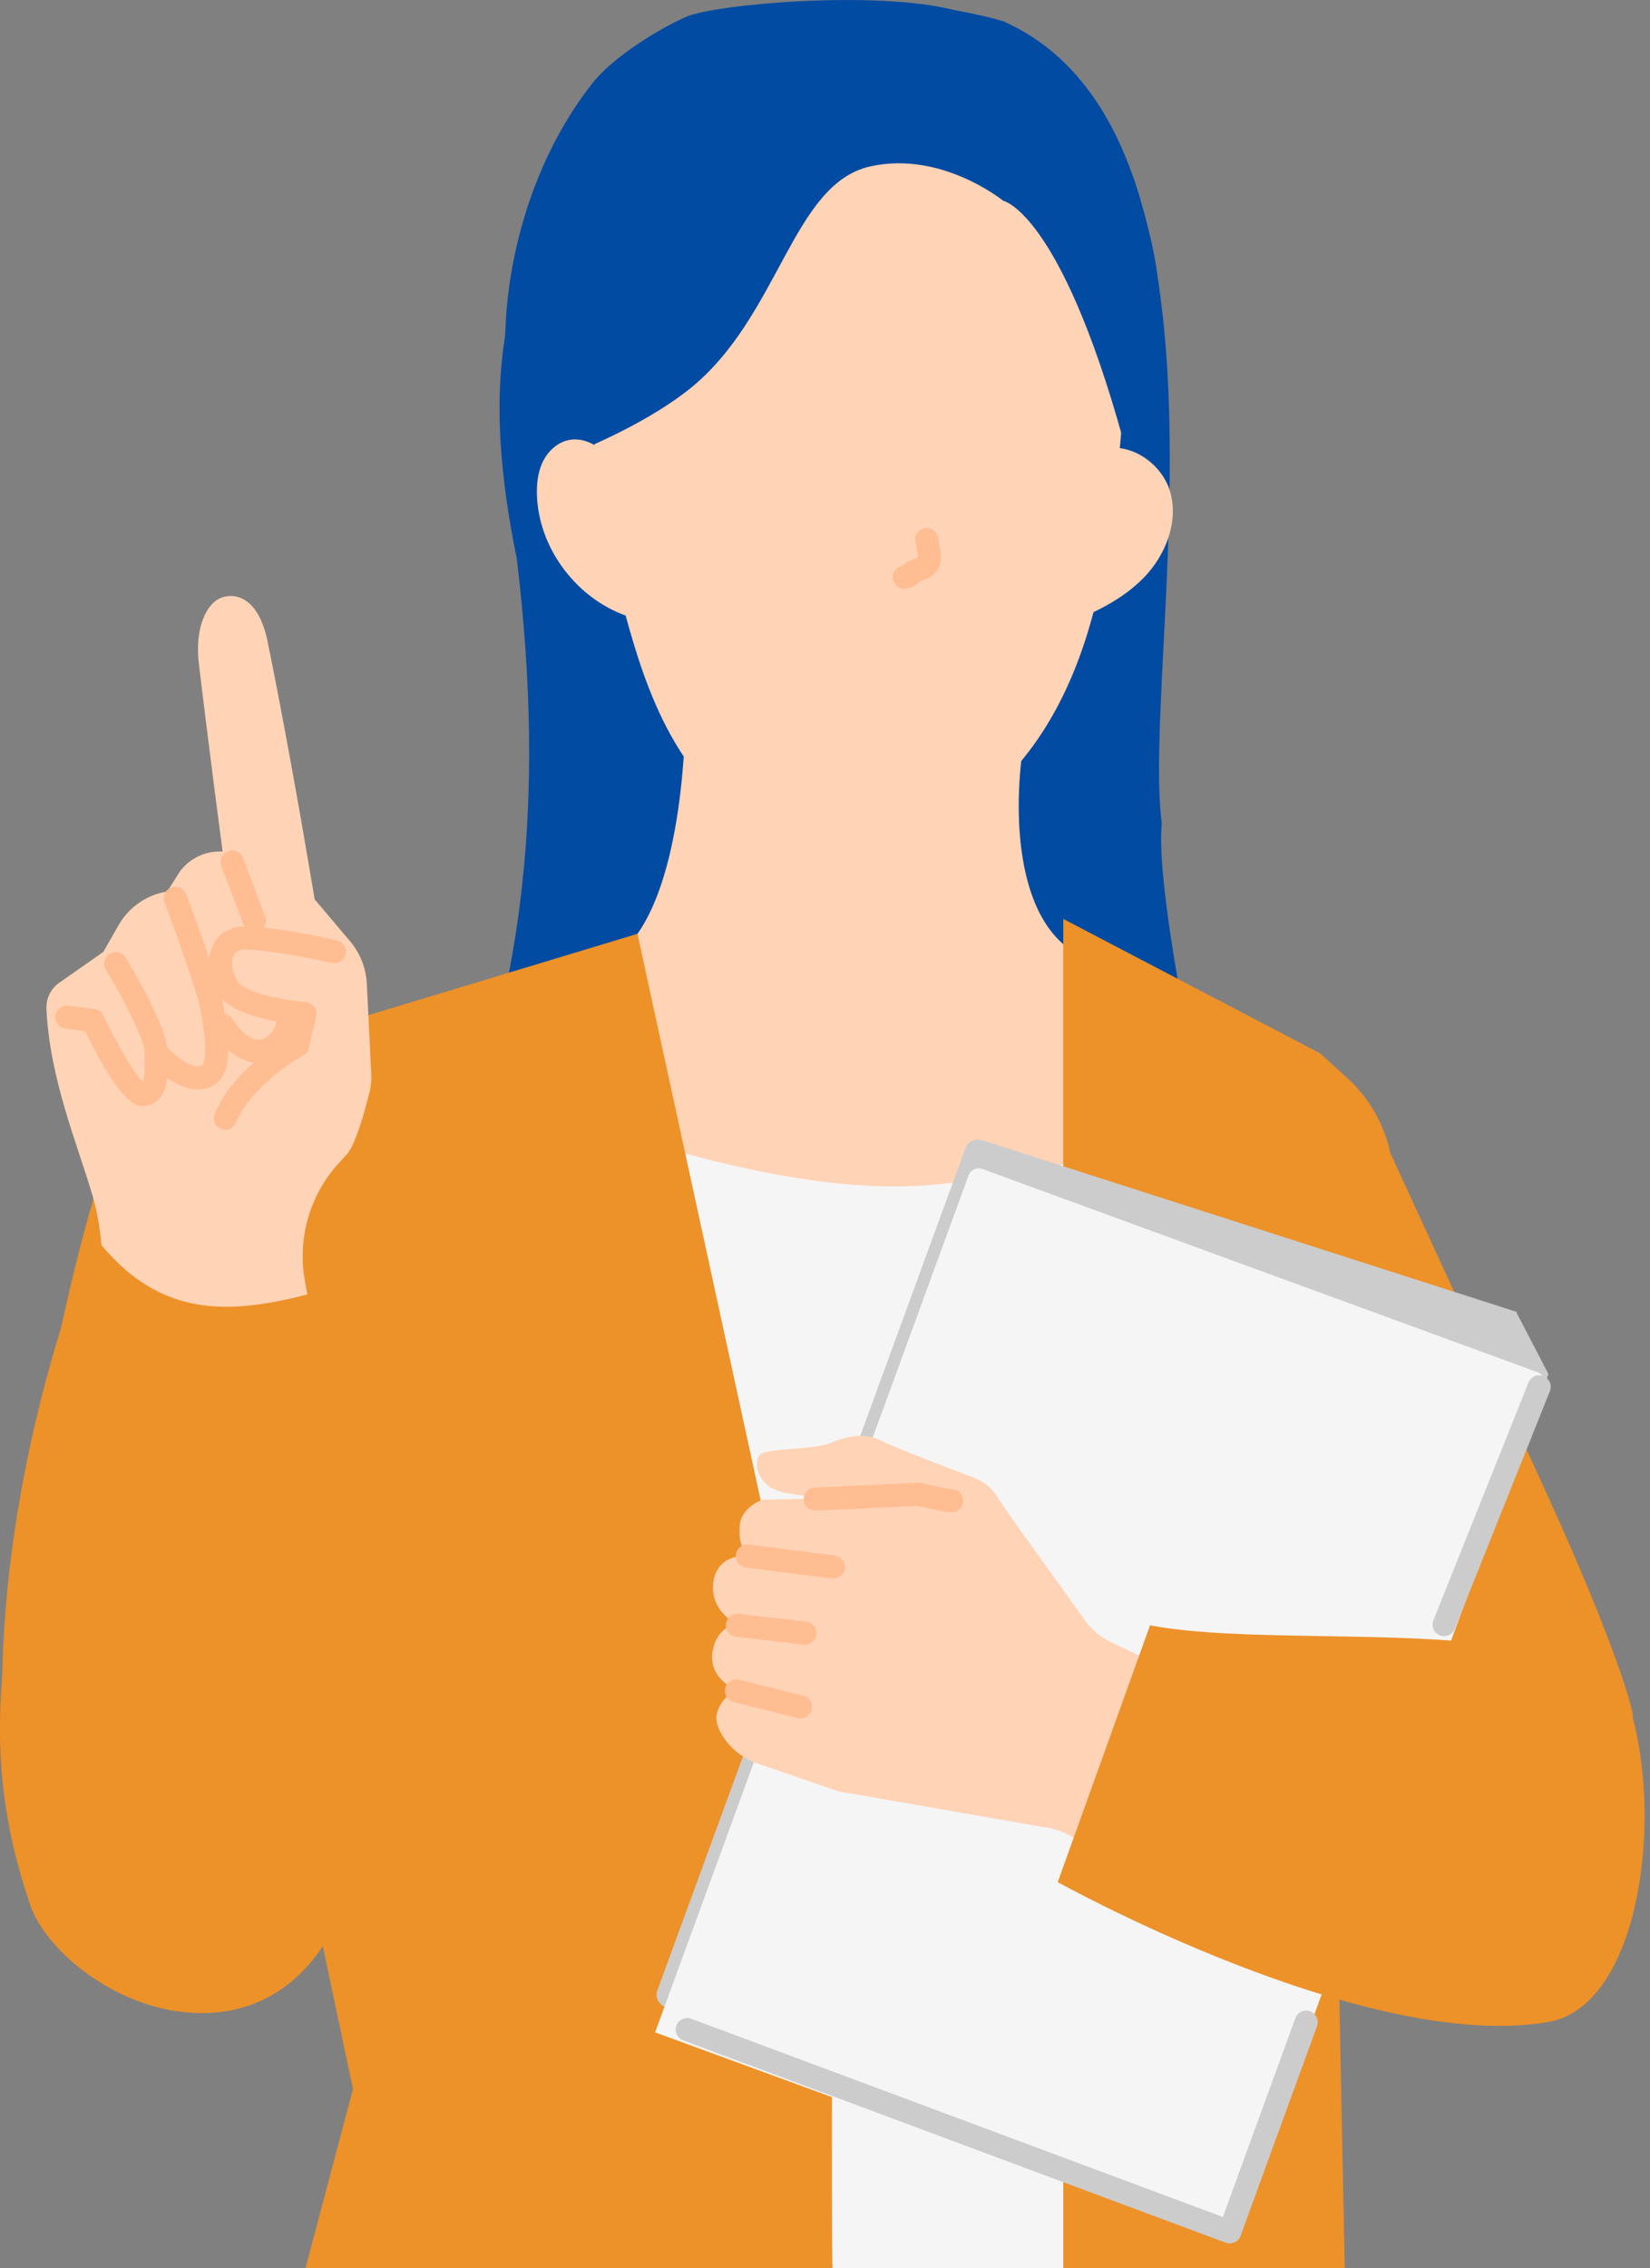
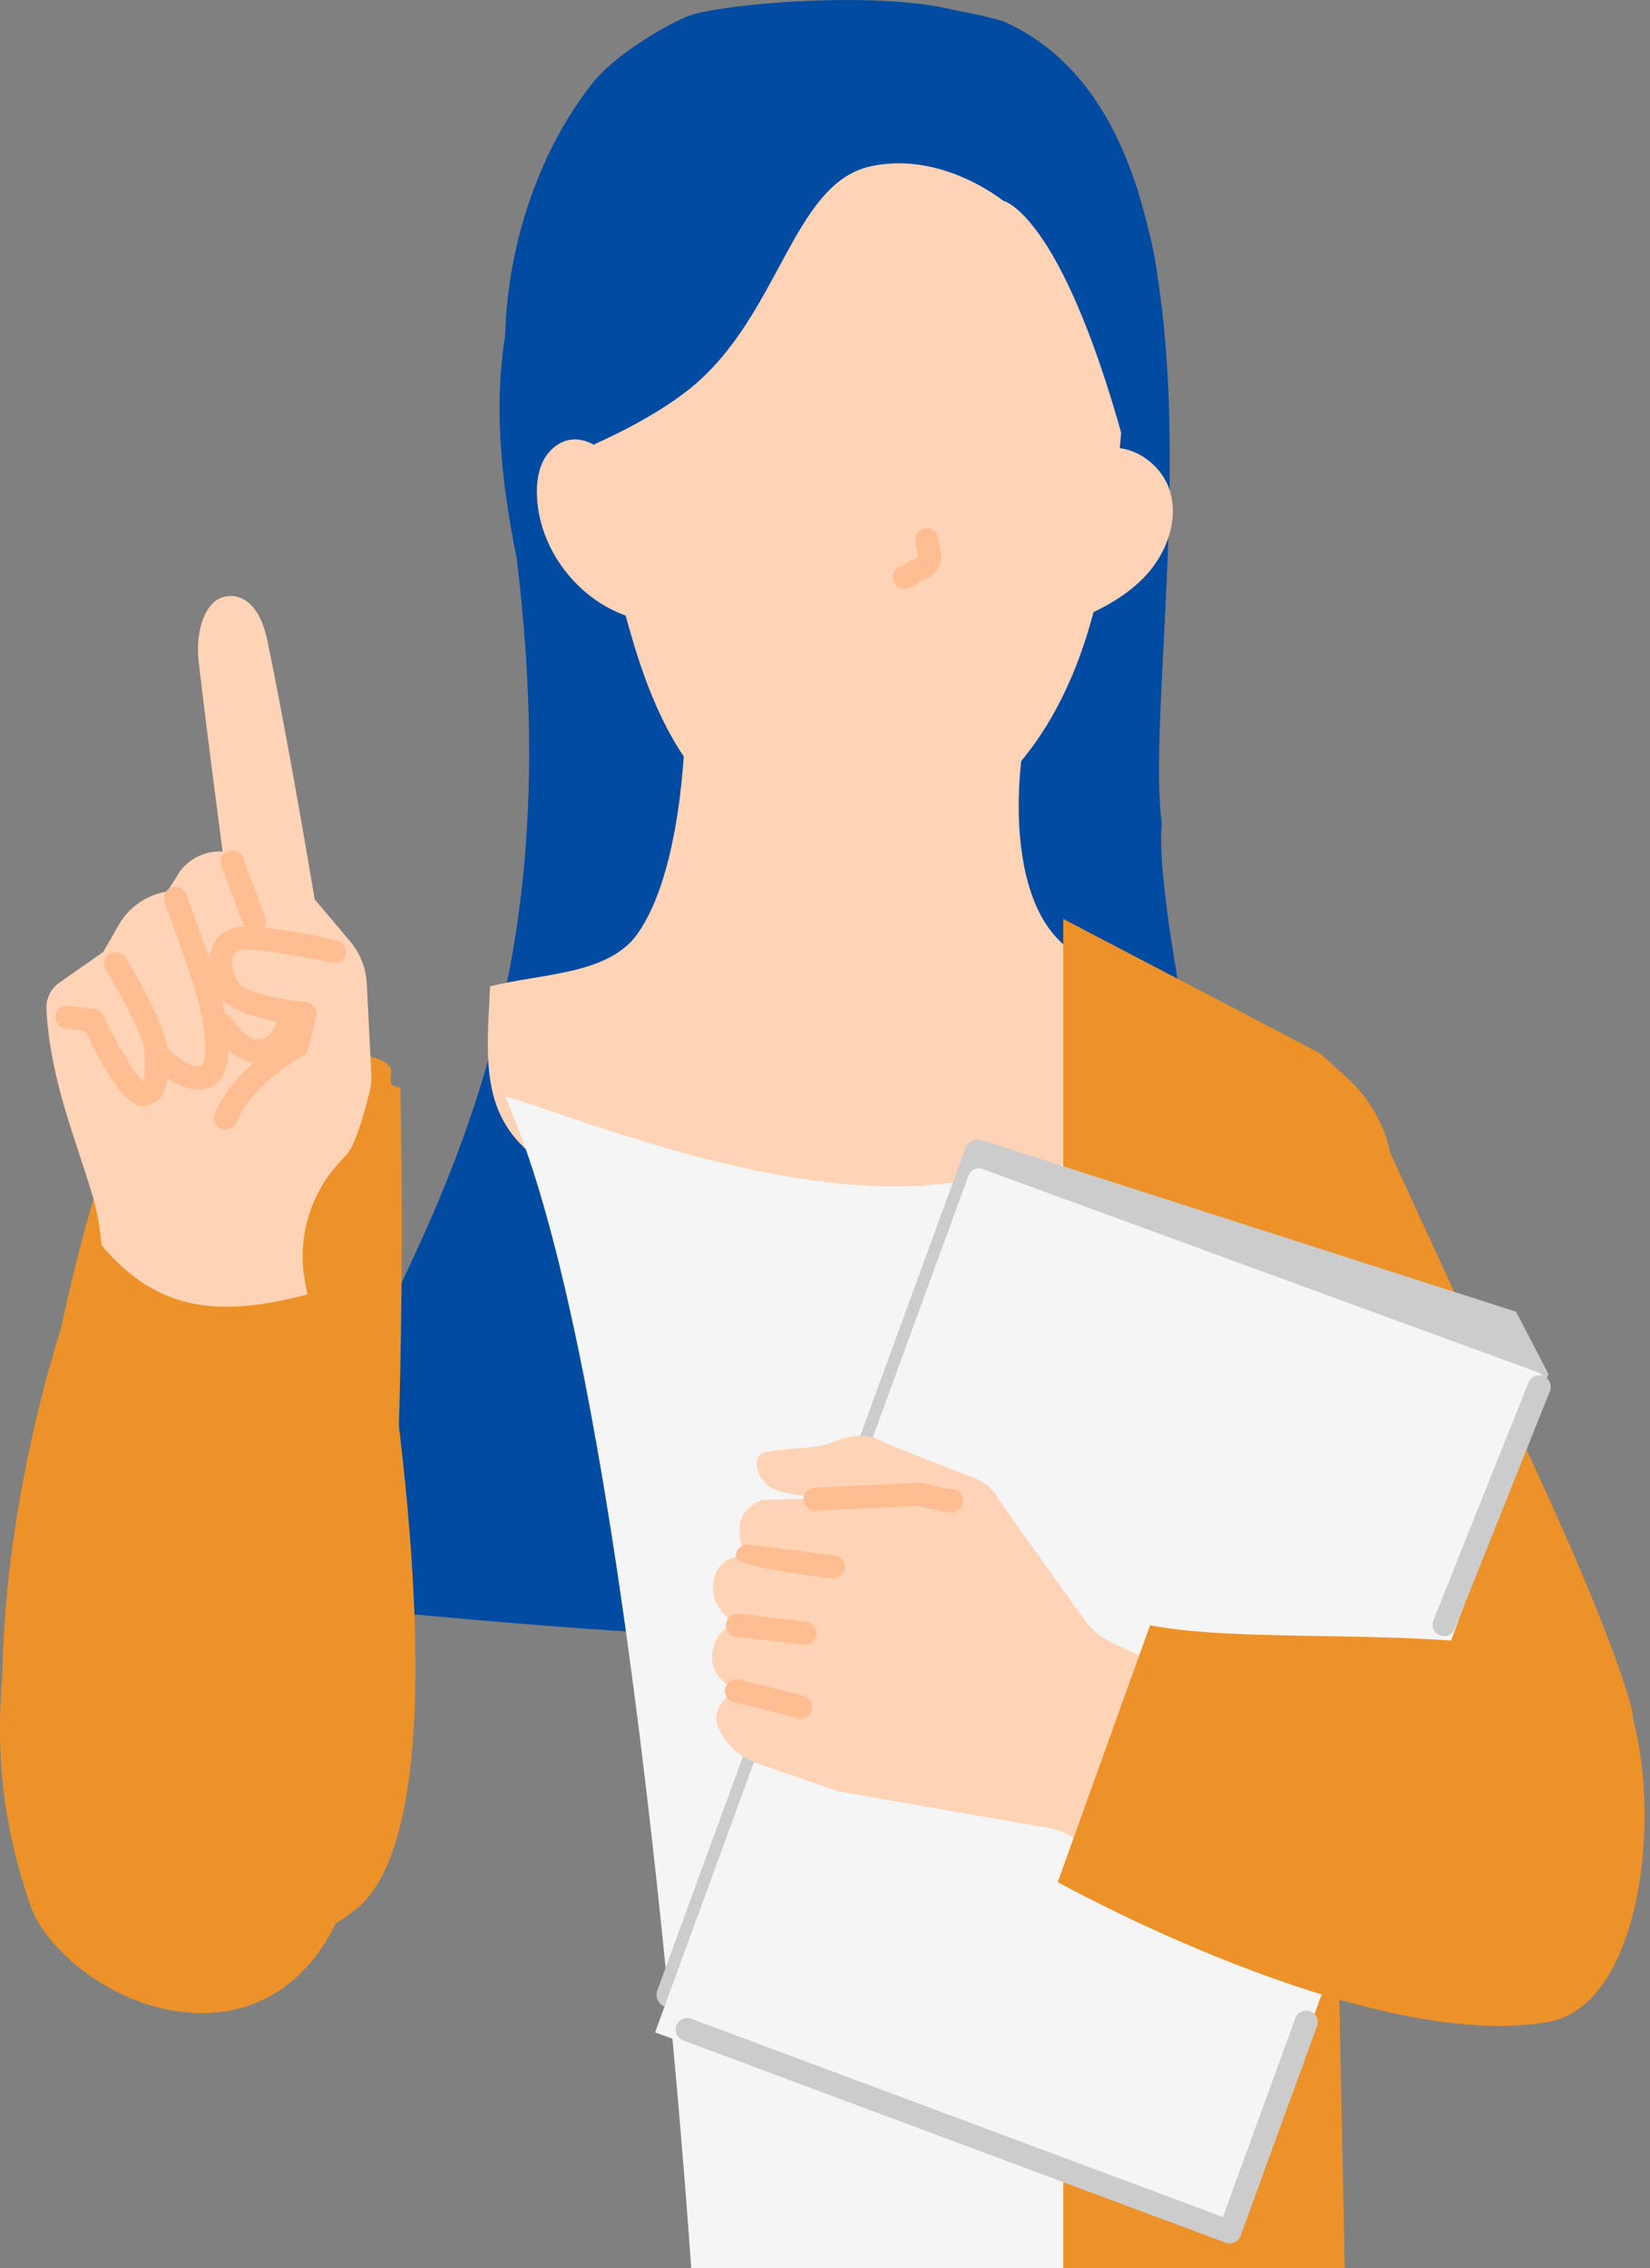
<svg xmlns="http://www.w3.org/2000/svg" width="155" height="213" viewBox="0 0 155 213" fill="none">
  <rect x="0" y="0" width="155" height="213" fill="#808080" stroke="none" />
  <g clip-path="url(#clip0_707_3489)">
    <path d="M94.249 2.002C91.25 1.031 74.642 -2.484 69.767 3.632C69.767 3.632 56.691 6.327 50.437 21.587C47.702 28.266 45.171 35.994 48.543 52.441C54.225 99.431 38.068 118.028 22.482 150.395C37.816 150.447 102.432 161.299 122.273 144.383C122.273 144.383 108.019 88.496 109.137 77.297C107.174 62.258 117.84 12.464 94.254 2.002H94.249Z" fill="#024BA2" />
    <path d="M106.423 44.489C110.02 31.547 108.755 26.143 108.755 26.143C108.755 26.143 106.839 5.426 89.737 0.971C82.343 -0.958 67.17 0.399 64.483 1.569C61.795 2.743 57.587 5.4 55.754 7.688C46.592 19.156 44.186 38.716 52.698 50.678C68.526 45.121 85.602 43.154 106.423 44.489Z" fill="#024BA2" />
    <path d="M105.027 29.64C106.002 37.081 105.318 41.801 104.208 49.893C103.099 57.984 100.68 66.219 95.219 72.291C89.758 78.367 80.692 81.726 73.12 78.658C68.998 76.985 65.722 73.63 63.451 69.803C61.18 65.981 59.819 61.69 58.662 57.395C56.659 49.962 55.199 42.248 55.953 34.585C56.707 26.922 59.901 19.251 65.869 14.384C71.365 9.898 78.724 8.174 85.814 8.364C90.634 8.494 92.636 9.781 96.624 12.486C100.611 15.19 103.866 20.785 105.027 29.64Z" fill="#FFD3B6" />
    <path d="M103.113 42.326C105.86 41.268 109.128 43.375 109.93 46.205C110.732 49.035 109.492 52.147 107.438 54.253C105.384 56.359 102.632 57.634 99.884 58.682C101.505 55.15 100.061 50.86 101.366 47.197C101.76 46.084 102.402 45.065 102.705 43.921C103.009 42.777 102.879 41.403 103.113 42.326Z" fill="#FFD3B6" />
    <path d="M58.286 43.869C57.003 42.495 55.386 41 53.532 41.303C52.413 41.489 51.486 42.339 50.992 43.357C50.498 44.376 50.394 45.542 50.446 46.669C50.706 51.965 54.732 56.858 59.877 58.141C59.924 53.542 59.504 48.944 58.282 43.869H58.286Z" fill="#FFD3B6" />
    <path d="M96.356 68.629C95.117 75.065 94.96 87.049 102.008 89.987C105.393 91.4 110.749 93.42 113.371 96.354C119.023 104.368 114.412 117.313 83.709 115.697C43.624 113.586 45.418 105.252 46.038 92.618C50.866 91.4 57.163 91.548 59.89 87.682C63.981 81.874 64.809 69.223 64.267 60.733C74.66 66.35 84.858 68.993 96.36 68.625L96.356 68.629Z" fill="#FFD3B6" />
    <path d="M115.806 103.878C113.297 129.063 119.967 213 119.967 213H64.933C64.933 213 59.42 129.162 47.445 102.998C50.921 103.574 71.309 112.58 87.319 111.28C94.275 110.712 110.198 107.817 115.81 103.882L115.806 103.878Z" fill="#F5F5F5" />
    <path d="M99.884 175.632V213H126.326L124.029 98.92L99.884 86.29V175.632Z" fill="#ED9129" />
-     <path d="M78.208 213C78.078 211.648 78.208 171.922 78.208 171.922L59.884 87.686L13.207 101.789L33.16 196.162L28.692 213H78.208Z" fill="#ED9129" />
    <path d="M112.825 180.282C114.758 180.885 116.483 181.171 118.138 182.358C119.608 183.411 121.203 183.645 122.884 184.2C126.373 185.353 129.736 186.688 133.295 187.633C137.173 188.664 149.482 162.023 153.37 161.247C153.617 161.199 152.065 155.136 145.46 140.608C142.925 135.026 130.607 108.268 130.607 108.268C130.031 105.559 128.622 103.102 126.572 101.238L124.024 98.919L114.394 141.48L112.89 151.998L112.717 180.252C112.751 180.26 112.786 180.269 112.816 180.278L112.825 180.282Z" fill="#ED9129" />
    <path d="M85.979 50.678C86.031 51.211 86.174 51.718 86.248 52.246C86.235 52.151 86.222 52.056 86.209 51.96C86.23 52.138 86.239 52.316 86.217 52.498C86.23 52.402 86.243 52.307 86.256 52.212C86.239 52.311 86.213 52.407 86.174 52.498C86.209 52.411 86.248 52.324 86.282 52.238C86.243 52.32 86.2 52.394 86.144 52.463C86.2 52.389 86.256 52.316 86.313 52.242C86.248 52.32 86.178 52.385 86.1 52.45C86.174 52.394 86.248 52.337 86.321 52.281C86.213 52.359 86.1 52.424 85.975 52.476C86.061 52.441 86.148 52.402 86.235 52.368C85.953 52.485 85.658 52.576 85.385 52.71C85.134 52.831 84.926 53.031 84.709 53.2C84.783 53.144 84.856 53.087 84.93 53.031C84.835 53.105 84.739 53.169 84.631 53.221C84.718 53.187 84.804 53.148 84.891 53.113C84.83 53.139 84.774 53.152 84.709 53.161C84.804 53.148 84.9 53.135 84.995 53.122C84.978 53.122 84.965 53.122 84.947 53.122C84.384 53.148 83.838 53.599 83.864 54.205C83.89 54.769 84.341 55.319 84.947 55.289C85.272 55.272 85.576 55.194 85.853 55.02C86.066 54.89 86.252 54.721 86.447 54.569C86.373 54.626 86.3 54.682 86.226 54.738C86.339 54.652 86.456 54.587 86.586 54.53C86.499 54.565 86.412 54.604 86.326 54.639C86.529 54.556 86.737 54.483 86.941 54.396C87.219 54.279 87.444 54.14 87.678 53.941C88.012 53.659 88.263 53.226 88.341 52.797C88.423 52.333 88.389 51.917 88.302 51.453C88.246 51.141 88.168 50.838 88.12 50.526C88.133 50.621 88.146 50.717 88.159 50.812C88.155 50.764 88.146 50.717 88.142 50.669C88.116 50.374 88.038 50.118 87.825 49.902C87.639 49.715 87.327 49.572 87.058 49.585C86.516 49.611 85.918 50.066 85.975 50.669L85.979 50.678Z" fill="#FFBD91" />
    <path d="M32.273 98.92C23.799 98.343 18.178 94.906 13.207 101.789C8.704 108.025 4.5 130.021 3.222 137.605C0.443 154.118 -2.183 164.173 2.81 178.791C4.162 182.922 10.117 187.971 16.744 188.881C25.217 190.043 30.743 184.595 32.914 176.993C34.27 172.243 35.74 166.34 36.091 161.412C37.499 141.688 38.011 121.903 37.612 102.131C34.921 101.815 39.766 99.427 32.268 98.915L32.273 98.92Z" fill="#ED9129" />
    <path d="M8.994 127.156C8.994 127.156 10.649 118.857 8.69 112.256C7.186 107.189 4.694 101.36 4.361 94.764C4.313 93.789 4.755 92.848 5.557 92.289L9.705 89.385L11.135 86.88C12.049 85.272 13.614 84.137 15.43 83.764L15.716 83.708L16.89 81.844C17.826 80.574 19.339 79.868 20.912 79.963C20.912 79.963 19.564 69.778 18.672 62.246C18.29 59.012 19.378 56.473 21.012 56.052C22.616 55.641 24.397 56.663 25.121 60.165C26.716 67.884 28.549 78.516 28.549 78.516L29.563 84.457L32.887 88.388C33.832 89.507 34.383 90.902 34.456 92.363L34.881 100.875C34.911 101.438 34.855 102.006 34.716 102.556C34.318 104.151 33.407 107.502 32.601 108.373C32.415 108.576 32.133 108.884 31.795 109.252C29.069 112.26 27.907 116.365 28.653 120.356L29.862 126.84L8.994 127.161V127.156Z" fill="#FFD3B6" />
    <path d="M13.371 103.865C12.617 103.865 11.052 103.163 8.009 96.822L6.141 96.58C5.548 96.502 5.132 95.96 5.205 95.366C5.283 94.772 5.825 94.356 6.419 94.43L8.876 94.751C9.245 94.798 9.561 95.028 9.717 95.366C11.052 98.209 12.655 100.883 13.418 101.581C13.605 101.243 13.592 100.259 13.583 99.445C13.583 99.224 13.579 98.994 13.579 98.764C13.579 97.598 11.455 93.55 9.947 91.049C9.639 90.538 9.804 89.871 10.315 89.563C10.827 89.255 11.494 89.42 11.802 89.931C12.46 91.023 15.746 96.58 15.746 98.764C15.746 98.985 15.746 99.206 15.75 99.423C15.772 101.208 15.793 103.432 13.691 103.835C13.605 103.852 13.501 103.87 13.375 103.87L13.371 103.865Z" fill="#FFBD91" />
    <path d="M18.598 102.296C16.274 102.296 14.103 99.826 13.843 99.518C13.457 99.063 13.509 98.379 13.969 97.993C14.424 97.607 15.109 97.659 15.494 98.118C16.131 98.864 17.783 100.338 18.801 100.112C19.386 99.982 19.434 98.383 18.936 95.366L18.875 94.989C18.615 93.36 16.322 87.036 15.46 84.735C15.252 84.176 15.533 83.552 16.097 83.34C16.656 83.131 17.28 83.413 17.492 83.972C17.817 84.839 20.674 92.506 21.016 94.643L21.077 95.011C21.48 97.468 22.156 101.581 19.274 102.223C19.048 102.275 18.823 102.296 18.598 102.296Z" fill="#FFBD91" />
    <path d="M24.276 99.796C23.972 99.796 23.669 99.757 23.37 99.674C21.788 99.249 20.657 97.893 19.989 96.827C19.673 96.32 19.825 95.652 20.332 95.332C20.839 95.015 21.506 95.167 21.827 95.674C22.468 96.701 23.235 97.394 23.929 97.581C24.436 97.715 24.856 97.525 25.116 97.338C25.593 97 25.927 96.419 25.974 95.852C26.022 95.254 26.547 94.811 27.14 94.855C27.738 94.902 28.181 95.422 28.137 96.021C28.042 97.239 27.383 98.391 26.373 99.106C25.732 99.561 25.012 99.791 24.28 99.791L24.276 99.796Z" fill="#FFBD91" />
    <path d="M23.898 87.561C23.456 87.561 23.04 87.288 22.88 86.846C22.615 86.113 22.23 85.103 21.844 84.094C21.454 83.071 21.064 82.044 20.795 81.307C20.591 80.743 20.882 80.124 21.445 79.92C22.009 79.716 22.628 80.007 22.832 80.57C23.096 81.303 23.482 82.312 23.868 83.327C24.258 84.349 24.648 85.372 24.917 86.109C25.12 86.672 24.83 87.292 24.267 87.496C24.145 87.539 24.02 87.561 23.898 87.561Z" fill="#FFBD91" />
    <path d="M21.173 106.089C21.034 106.089 20.891 106.063 20.753 106.002C20.202 105.772 19.942 105.135 20.172 104.585C21.754 100.819 25.676 98.248 27.002 97.464L27.31 96.129C25.256 95.86 21.602 95.137 20.51 93.342C19.647 91.925 19.409 90.326 19.877 89.06C20.224 88.129 20.922 87.452 21.849 87.153C23.609 86.586 29.798 87.89 31.653 88.302C32.238 88.432 32.606 89.013 32.476 89.593C32.346 90.178 31.77 90.547 31.184 90.417C27.644 89.628 23.318 88.956 22.517 89.216C22.222 89.312 22.027 89.507 21.91 89.814C21.671 90.451 21.845 91.37 22.36 92.211C22.937 93.16 26.43 93.914 28.727 94.096C29.044 94.122 29.33 94.283 29.516 94.538C29.702 94.794 29.767 95.115 29.698 95.423L29.005 98.413C28.935 98.721 28.736 98.977 28.458 99.124C28.411 99.15 23.747 101.668 22.17 105.417C21.996 105.833 21.593 106.08 21.169 106.08L21.173 106.089Z" fill="#FFBD91" />
    <path d="M35.431 119.563C24.228 123.229 15.959 125.431 8.833 116.035C2.861 130.623 -1.841 152.974 1.114 170.253C4.317 188.968 24.258 186.471 33.377 179.333C43.488 171.415 37.321 131.256 35.431 119.563Z" fill="#ED9129" />
    <path d="M107.772 31.422C107.772 31.422 104.482 15.698 101.808 11.143C100.053 8.157 94.254 3.45 90.895 2.618C81.69 0.334 59.725 8.196 54.693 13.925C49.661 19.655 55.755 41.745 55.755 41.745C55.755 41.745 61.081 39.487 64.778 36.523C73.221 29.757 74.4 17.288 81.724 15.633C88.438 14.116 94.245 18.857 94.245 18.857C94.245 18.857 99.576 19.893 105.501 41.264C106.905 37.038 107.776 31.417 107.776 31.417L107.772 31.422Z" fill="#024BA2" />
    <path d="M61.758 186.882L90.7 107.808C90.926 107.188 91.602 106.859 92.23 107.058L142.483 123.194L112.89 203.148L62.564 188.482C61.879 188.282 61.511 187.546 61.753 186.878L61.758 186.882Z" fill="#CCCCCC" />
    <path d="M112.828 203.126L142.417 123.172L145.459 129.028L117.687 204.903L112.828 203.126Z" fill="#CCCCCC" />
    <path d="M92.297 109.773L144.446 128.857C144.975 129.05 145.249 129.64 145.055 130.169L115.611 210.63L61.54 190.843L90.985 110.382C91.178 109.853 91.767 109.579 92.297 109.773Z" fill="#F5F5F5" />
    <path d="M101.906 152.133L94.083 141.229L81.935 140.609L71.59 140.826C71.59 140.826 69.687 141.528 69.501 143.157C69.271 145.173 70.211 146.096 70.211 146.096C70.211 146.096 67.39 145.823 67.013 148.566C66.644 151.24 69.145 152.484 69.145 152.484C69.145 152.484 67.541 152.714 67.017 154.69C66.241 157.611 69.301 158.76 69.301 158.76C69.301 158.76 67.919 159.041 67.359 160.814C67.16 161.447 67.398 162.175 67.789 162.851C68.56 164.186 69.826 165.161 71.29 165.642L78.758 168.208L97.776 171.528C100.086 171.74 102.144 173.084 103.263 175.116L106.032 180.14L119.78 161.56L104.346 154.183C103.371 153.715 102.53 153.013 101.897 152.133H101.906Z" fill="#FFD3B6" />
    <path d="M93.615 140.449C93.108 139.686 92.376 139.101 91.518 138.776C88.982 137.809 83.582 135.738 82.681 135.248C81.497 134.602 79.768 134.745 78.117 135.465C76.466 136.184 71.975 135.954 71.403 136.591C70.831 137.229 71.022 138.62 72.21 139.547C73.397 140.475 76.721 140.531 78.975 140.674C81.229 140.817 85.259 142.447 85.259 142.447L92.991 145.667L95.622 143.465L93.611 140.453L93.615 140.449Z" fill="#FFD3B6" />
-     <path d="M78.281 148.228C78.237 148.228 78.19 148.228 78.142 148.22L70.068 147.192C69.474 147.119 69.054 146.573 69.127 145.983C69.201 145.39 69.739 144.969 70.341 145.043L78.415 146.07C79.009 146.144 79.429 146.69 79.356 147.279C79.286 147.825 78.818 148.228 78.281 148.228Z" fill="#FFBD91" />
+     <path d="M78.281 148.228C78.237 148.228 78.19 148.228 78.142 148.22C69.474 147.119 69.054 146.573 69.127 145.983C69.201 145.39 69.739 144.969 70.341 145.043L78.415 146.07C79.009 146.144 79.429 146.69 79.356 147.279C79.286 147.825 78.818 148.228 78.281 148.228Z" fill="#FFBD91" />
    <path d="M75.62 154.443C75.577 154.443 75.538 154.443 75.495 154.435L69.15 153.698C68.556 153.629 68.131 153.091 68.196 152.497C68.266 151.904 68.803 151.479 69.397 151.548L75.742 152.285C76.335 152.354 76.76 152.892 76.695 153.485C76.63 154.036 76.162 154.443 75.62 154.443Z" fill="#FFBD91" />
    <path d="M75.204 161.365C75.118 161.365 75.031 161.356 74.94 161.33L68.915 159.822C68.335 159.679 67.984 159.089 68.127 158.508C68.274 157.928 68.859 157.577 69.44 157.72L75.464 159.228C76.045 159.375 76.396 159.96 76.253 160.541C76.132 161.035 75.69 161.36 75.204 161.36V161.365Z" fill="#FFBD91" />
    <path d="M89.398 142.009C89.398 142.009 89.364 142.009 89.346 142.009C88.644 141.979 86.898 141.558 86.278 141.406L76.63 141.849C76.011 141.866 75.525 141.415 75.499 140.817C75.473 140.219 75.933 139.712 76.531 139.686L86.334 139.235C86.438 139.235 86.547 139.239 86.646 139.265C87.561 139.495 89.034 139.825 89.446 139.842C90.044 139.868 90.508 140.375 90.478 140.973C90.452 141.554 89.971 142.009 89.394 142.009H89.398Z" fill="#FFBD91" />
    <path d="M108.035 152.623L99.362 176.733C99.362 176.733 128.322 192.868 145.459 189.865C153.785 188.409 156.177 171.753 153.369 161.243C150.56 150.733 121.141 155.158 108.03 152.618L108.035 152.623Z" fill="#ED9129" />
    <path d="M115.513 210.664C115.387 210.664 115.257 210.642 115.136 210.595L64.176 191.599C63.617 191.391 63.331 190.767 63.539 190.203C63.747 189.644 64.371 189.358 64.935 189.566L114.876 208.181L121.685 189.514C121.888 188.951 122.512 188.665 123.076 188.868C123.639 189.072 123.925 189.696 123.722 190.26L116.54 209.949C116.44 210.222 116.237 210.439 115.977 210.56C115.834 210.625 115.678 210.66 115.522 210.66L115.513 210.664Z" fill="#CCCCCC" />
    <path d="M135.658 153.637C135.523 153.637 135.389 153.611 135.255 153.559C134.7 153.338 134.427 152.705 134.652 152.15L143.585 129.821C143.806 129.267 144.438 128.998 144.993 129.219C145.548 129.44 145.821 130.073 145.596 130.628L136.663 152.956C136.494 153.381 136.087 153.637 135.658 153.637Z" fill="#CCCCCC" />
  </g>
  <defs>
    <clipPath id="clip0_707_3489">
      <rect width="154.499" height="213" fill="white" />
    </clipPath>
  </defs>
</svg>